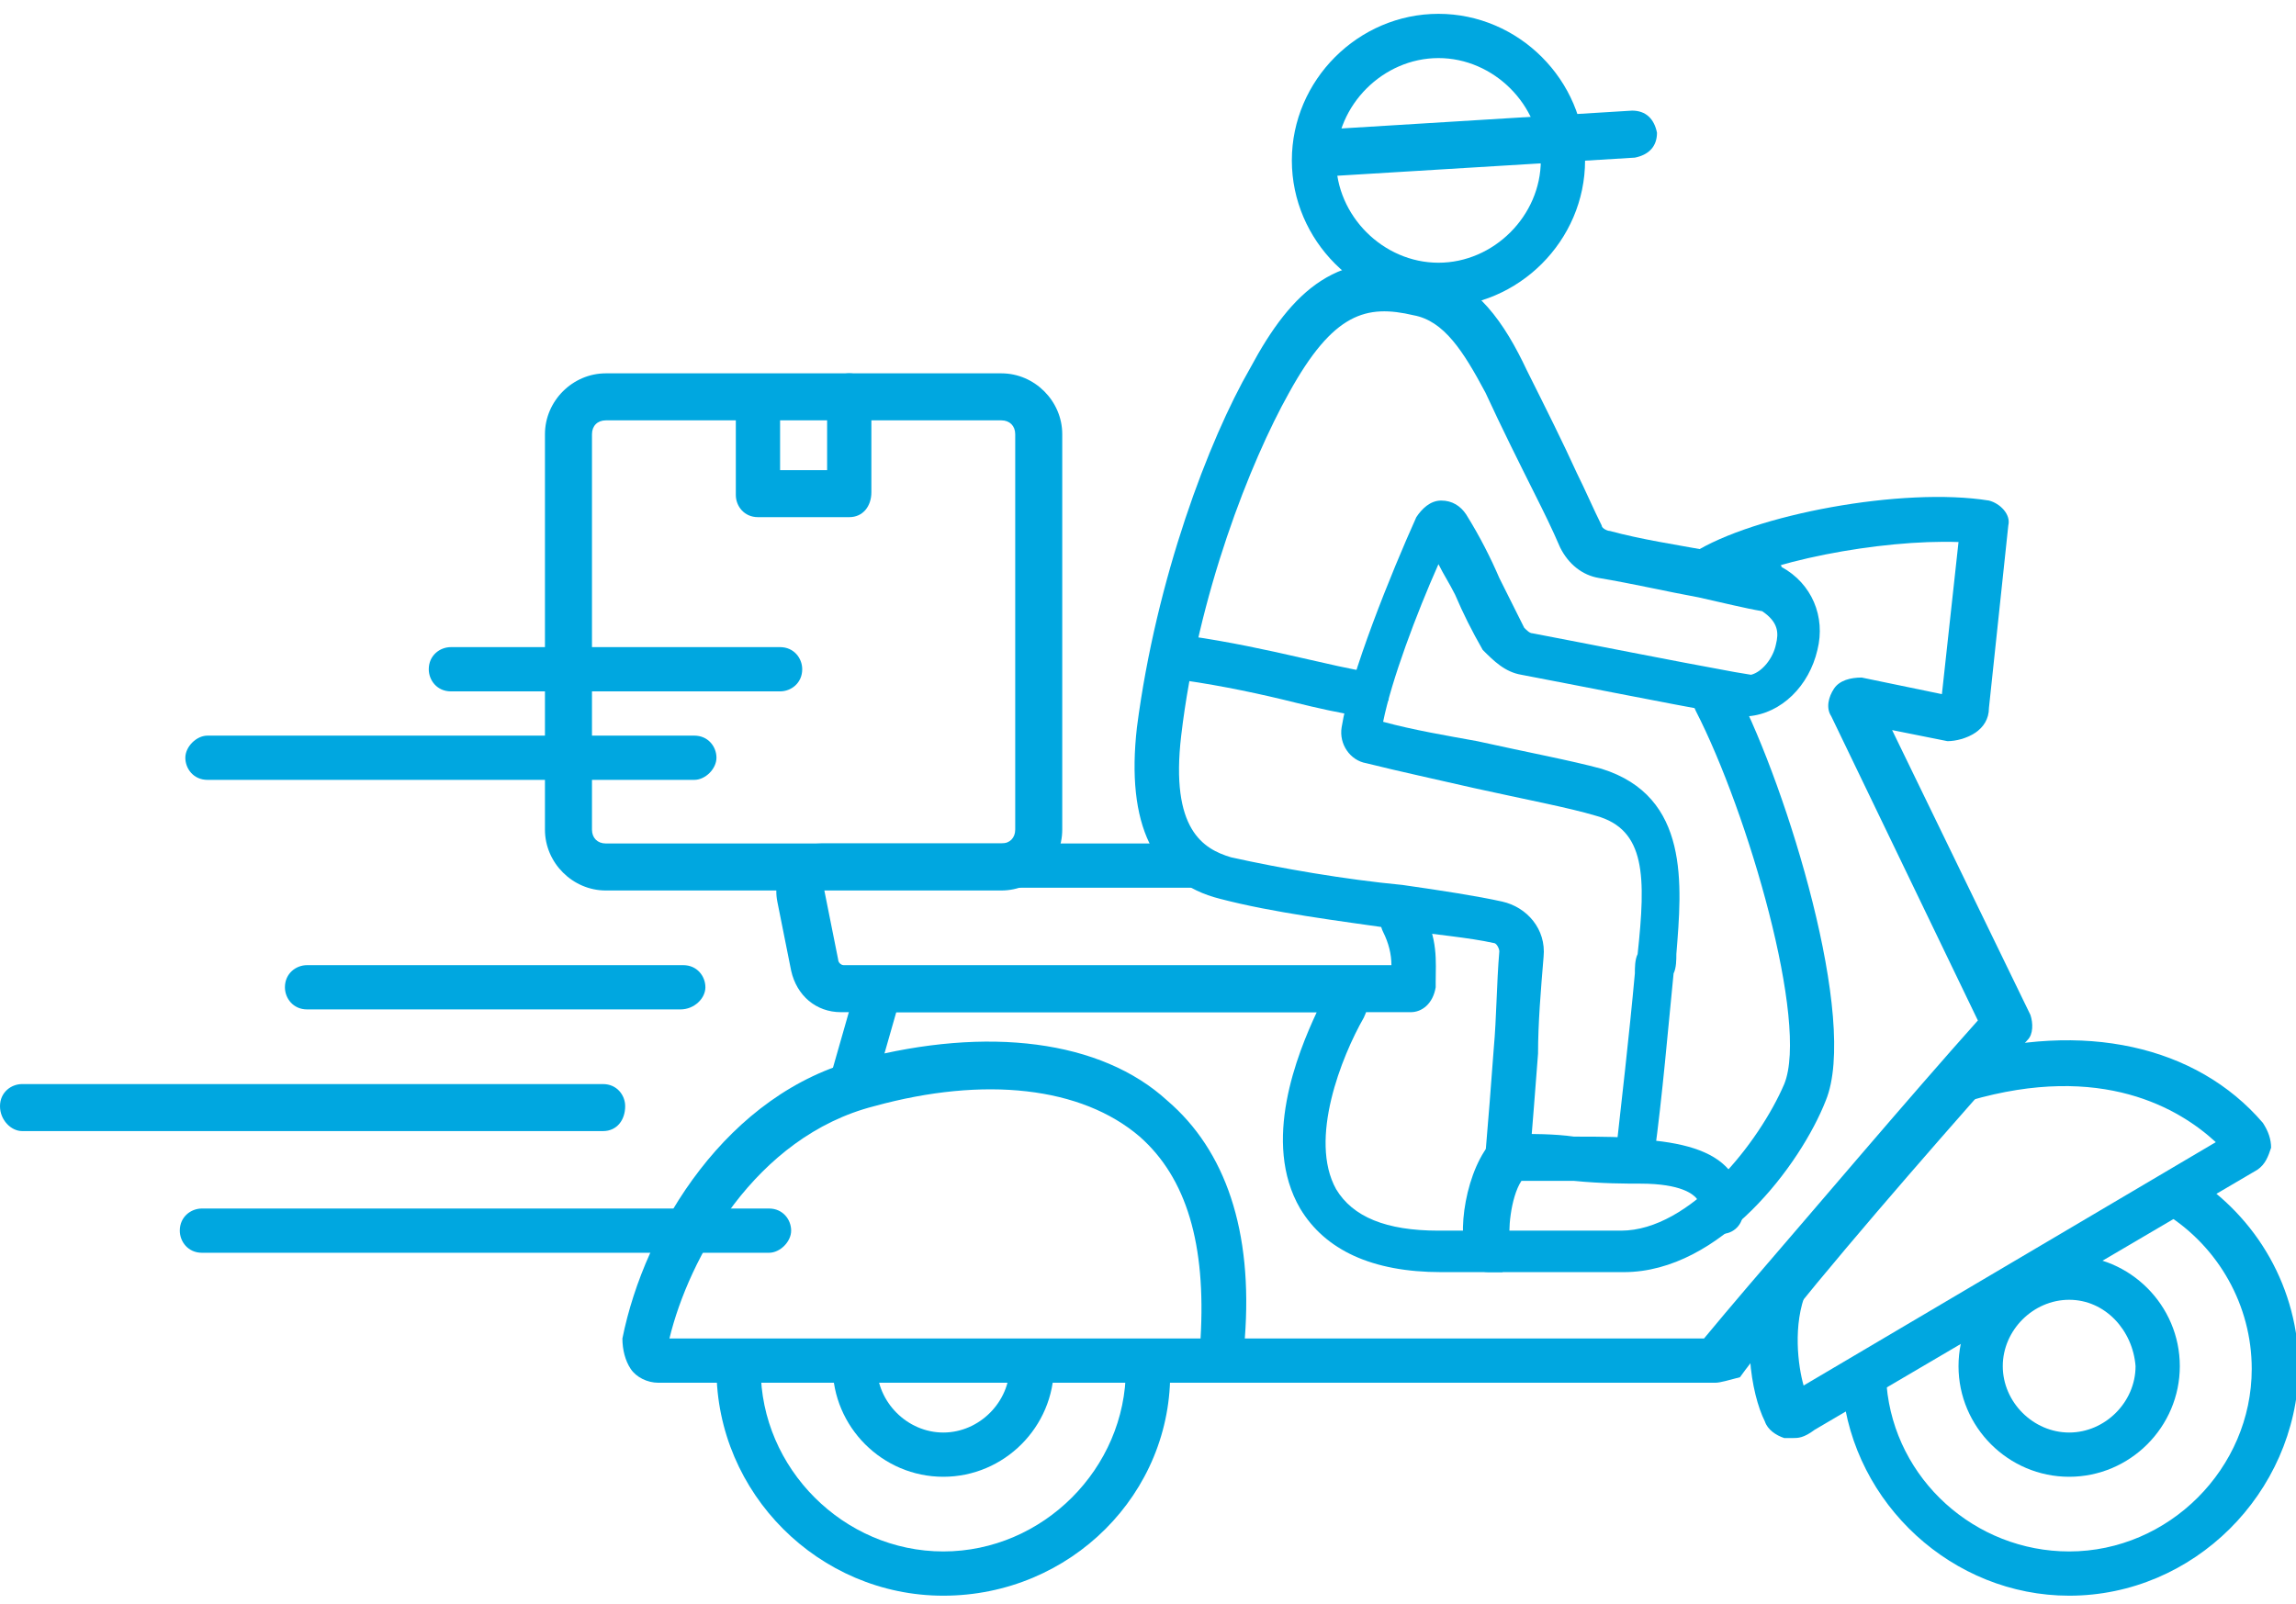
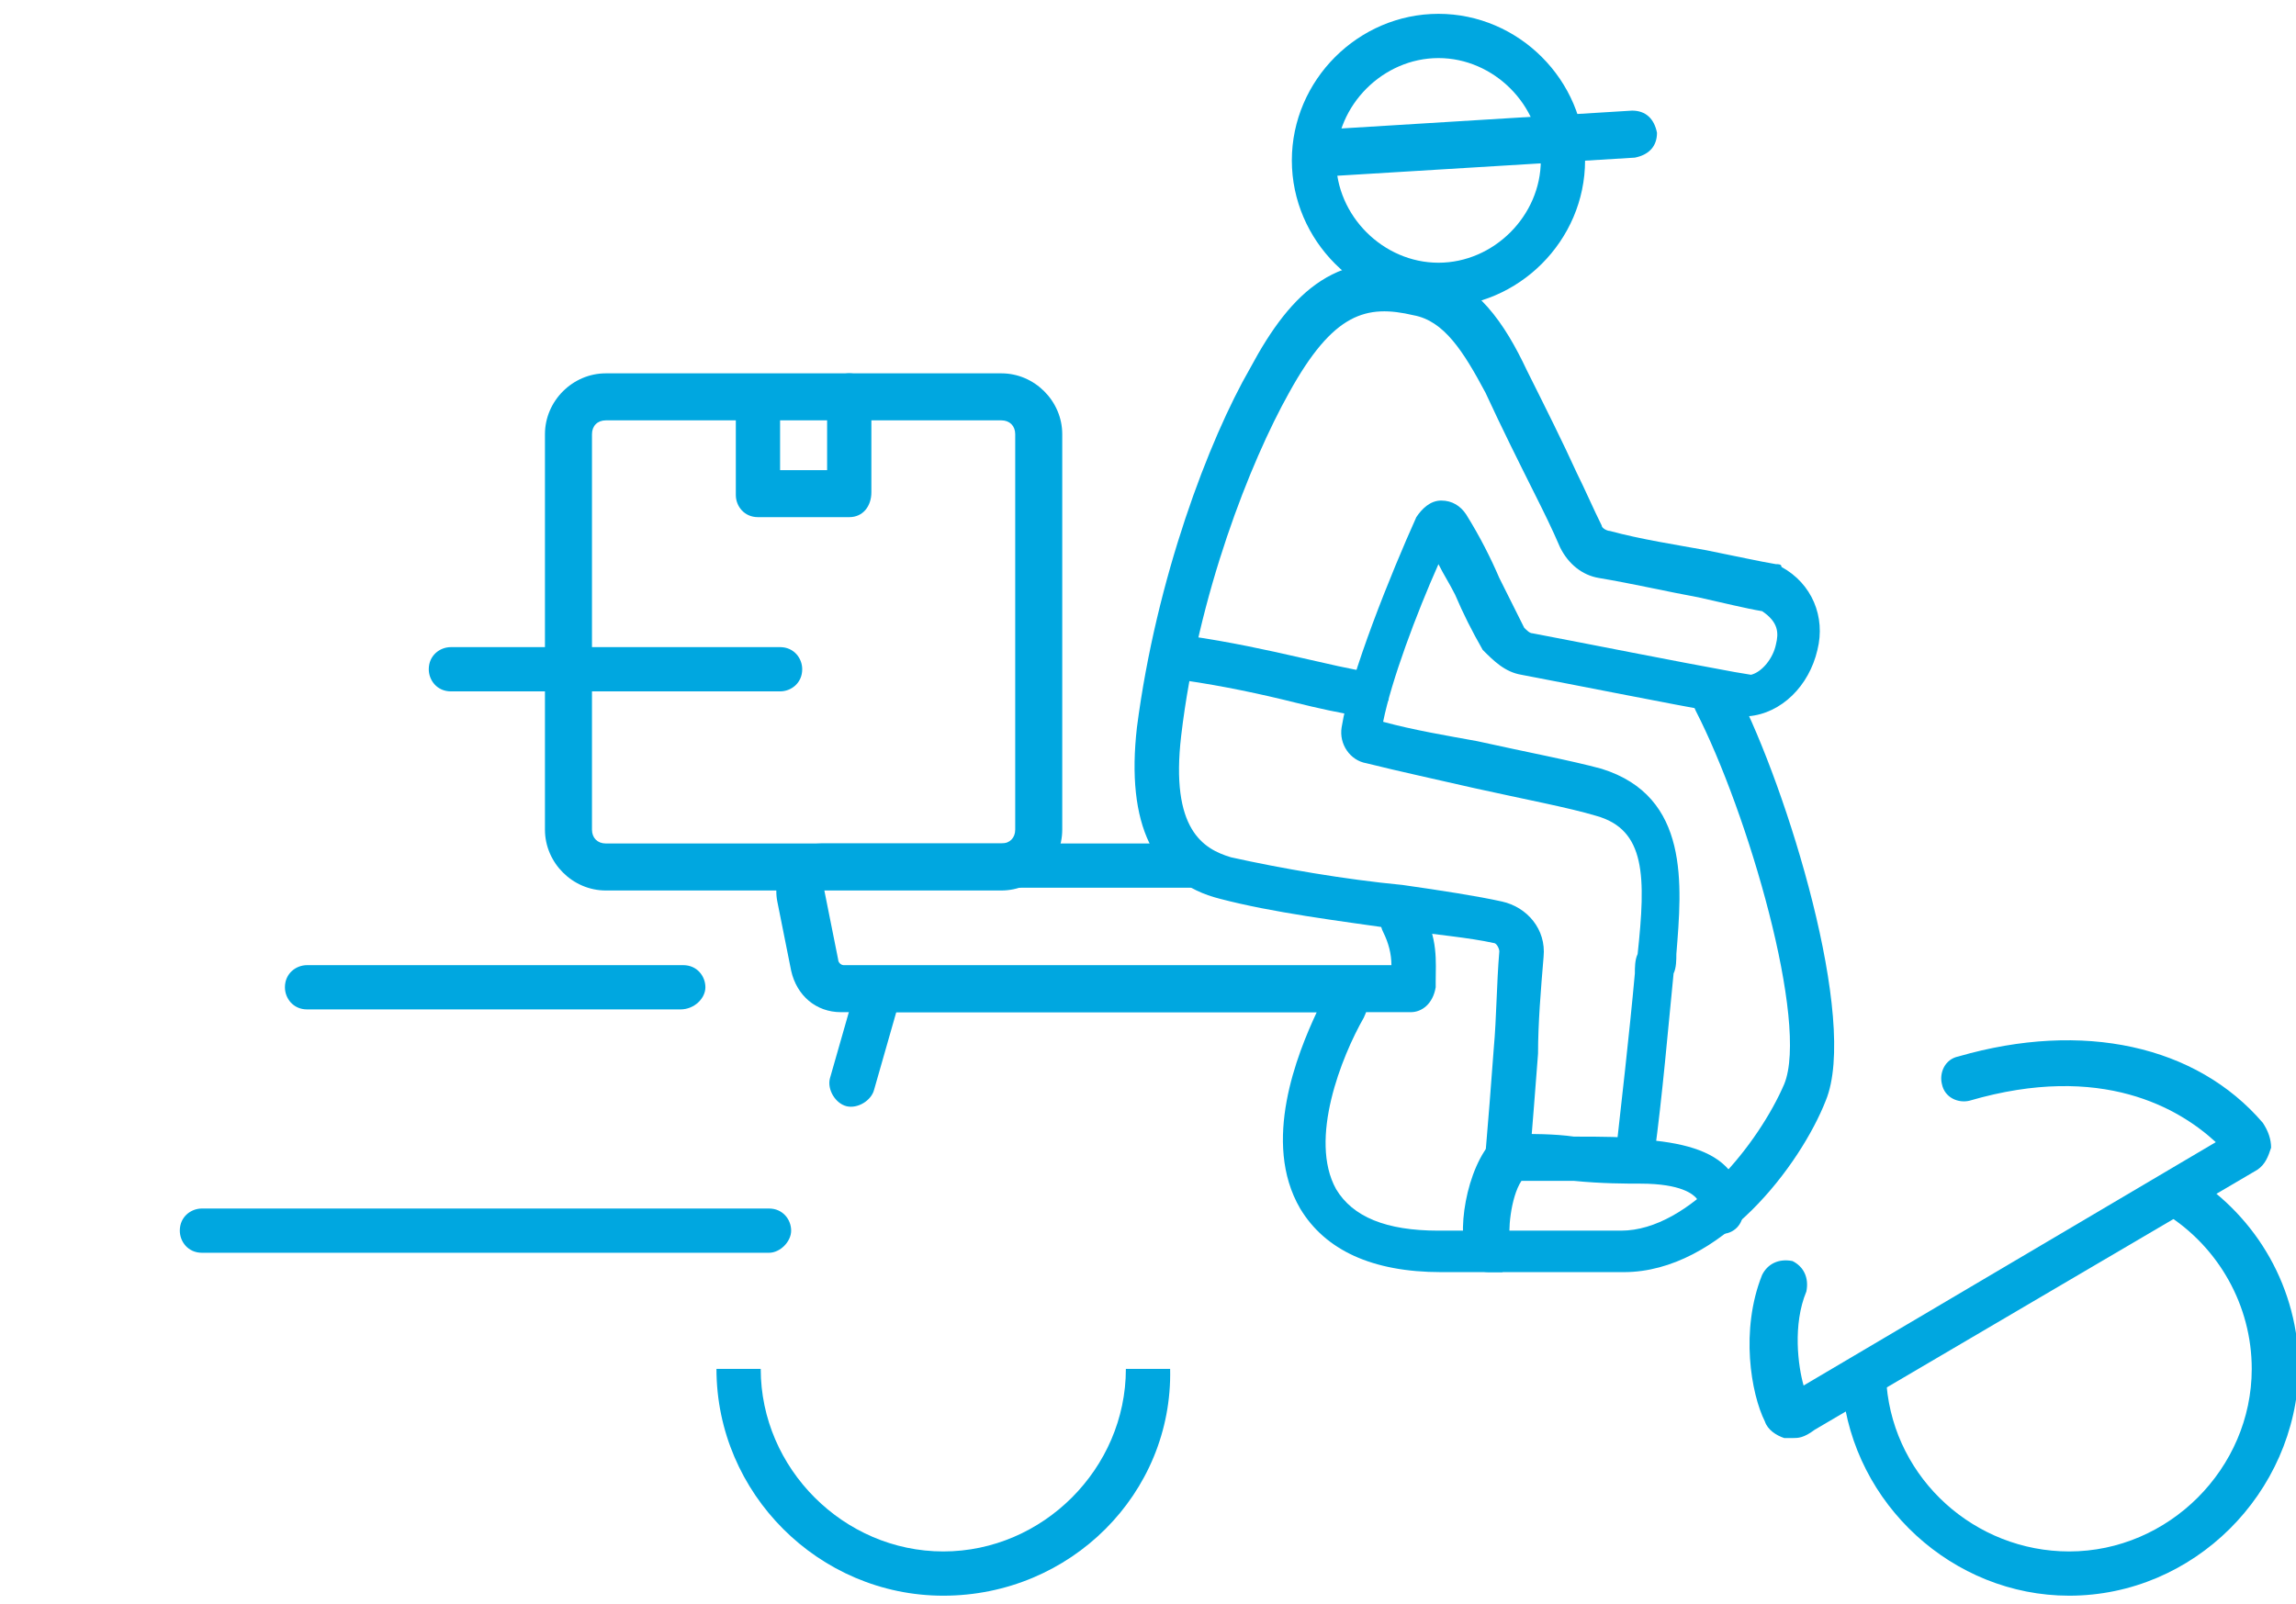
<svg xmlns="http://www.w3.org/2000/svg" version="1.1" id="katman_1" x="0px" y="0px" viewBox="0 0 83 58" style="enable-background:new 0 0 83 58;" xml:space="preserve">
  <style type="text/css">
	.st0{fill:#00A7E0;}
</style>
  <g id="XMLID_585_">
    <g id="XMLID_642_">
      <path id="XMLID_670_" class="st0" d="M51,36.6H30.4c-0.9,0-1.6-0.6-1.8-1.5l-0.5-2.5c-0.1-0.5,0-1.1,0.4-1.5    c0.3-0.4,0.7-0.6,1.2-0.6H43c0.5,0,0.8,0.4,0.8,0.8c0,0.5-0.4,0.8-0.8,0.8H29.8c0,0,0,0.1,0,0.1l0.5,2.5c0,0.1,0.1,0.2,0.2,0.2    h19.8c0-0.4-0.1-0.8-0.3-1.2c-0.2-0.4-0.1-0.9,0.3-1.1c0.4-0.2,0.9-0.1,1.1,0.3c0.6,1,0.5,1.9,0.5,2.6l0,0.2    C51.8,36.3,51.4,36.6,51,36.6z" />
    </g>
    <g id="XMLID_641_">
      <path id="XMLID_669_" class="st0" d="M58.7,46h-6.6c-2.5,0-4.2-0.8-5.1-2.3c-1.4-2.4-0.1-5.6,0.6-7.1H32.4l-0.8,2.8    c-0.1,0.4-0.6,0.7-1,0.6c-0.4-0.1-0.7-0.6-0.6-1l0.8-2.8c0.1-0.7,0.8-1.2,1.5-1.2h16c0.4,0,0.8,0.2,1,0.6c0.2,0.4,0.2,0.8,0,1.2    c-0.8,1.4-2,4.4-1,6.2c0.6,1,1.8,1.5,3.7,1.5h6.6c2.5,0,5-3.2,5.9-5.3c0.9-2.2-1.3-9.8-3.2-13.5c-0.2-0.4,0-0.9,0.4-1.1    c0.4-0.2,0.9,0,1.1,0.4c1.8,3.5,4.4,11.9,3.2,14.8C65.1,42.1,62.2,46,58.7,46z" />
    </g>
    <g id="XMLID_640_">
      <path id="XMLID_639_" class="st0" d="M36.2,32.2H21.9c-1.2,0-2.2-1-2.2-2.2V15.7c0-1.2,1-2.2,2.2-2.2h14.3c1.2,0,2.2,1,2.2,2.2V30    C38.4,31.2,37.4,32.2,36.2,32.2z M21.9,15.2c-0.3,0-0.5,0.2-0.5,0.5V30c0,0.3,0.2,0.5,0.5,0.5h14.3c0.3,0,0.5-0.2,0.5-0.5V15.7    c0-0.3-0.2-0.5-0.5-0.5H21.9z" />
    </g>
    <g id="XMLID_638_">
      <path id="XMLID_667_" class="st0" d="M59.2,42.7C59.2,42.7,59.1,42.7,59.2,42.7c-0.5-0.1-0.9-0.5-0.8-0.9c0.2-1.8,0.5-4.4,0.7-6.6    c0-0.2,0-0.5,0.1-0.7c0.3-2.8,0.3-4.5-1.5-5c-1-0.3-2.6-0.6-4.4-1c-1.3-0.3-2.7-0.6-3.9-0.9c-0.6-0.1-1-0.7-0.9-1.3    c0.3-1.9,1.8-5.6,2.7-7.6c0.2-0.3,0.5-0.6,0.9-0.6c0.4,0,0.7,0.2,0.9,0.5c0.5,0.8,0.9,1.6,1.2,2.3c0.3,0.6,0.6,1.2,0.9,1.8    c0.1,0.1,0.2,0.2,0.3,0.2c2.1,0.4,5.1,1,7.3,1.4l0.6,0.1c0.4-0.1,0.8-0.6,0.9-1.1c0.1-0.4,0.1-0.8-0.5-1.2    c-0.6-0.1-1.4-0.3-2.3-0.5c-1.1-0.2-2.4-0.5-3.6-0.7c-0.6-0.1-1.1-0.5-1.4-1.1c-0.3-0.7-0.6-1.3-0.9-1.9c-0.6-1.2-1.2-2.4-1.8-3.7    c-0.8-1.5-1.5-2.6-2.6-2.8c-1.7-0.4-2.9-0.1-4.5,2.8c-1.4,2.5-3.3,7.3-3.9,12.4c-0.4,3.4,0.8,4.1,1.8,4.4c1.8,0.4,4.1,0.8,6.2,1    c1.4,0.2,2.7,0.4,3.6,0.6c0.9,0.2,1.6,1,1.5,2c-0.1,1.2-0.2,2.4-0.2,3.5c-0.1,1.3-0.2,2.6-0.3,3.8c0,0.4-0.4,0.8-0.9,0.7    c-0.4,0-0.8-0.4-0.7-0.9c0.1-1.2,0.2-2.4,0.3-3.8c0.1-1.1,0.1-2.3,0.2-3.5c0-0.1-0.1-0.3-0.2-0.3c-0.9-0.2-2.1-0.3-3.5-0.5    c-2.1-0.3-4.5-0.6-6.4-1.1c-2.4-0.6-3.4-2.7-3-6.2c0.7-5.4,2.6-10.4,4.1-13c1.5-2.8,3.2-4.4,6.4-3.6c1.8,0.5,2.8,2,3.6,3.7    c0.7,1.4,1.3,2.6,1.8,3.7c0.3,0.6,0.6,1.3,0.9,1.9c0,0.1,0.2,0.2,0.3,0.2c1.1,0.3,2.4,0.5,3.5,0.7c1,0.2,1.9,0.4,2.5,0.5    c0.1,0,0.2,0,0.2,0.1c1.1,0.6,1.6,1.8,1.3,3c-0.3,1.3-1.3,2.3-2.5,2.4c-0.1,0-0.2,0-0.2,0l-0.7-0.1c-2.2-0.4-5.2-1-7.3-1.4    c-0.6-0.1-1-0.5-1.4-0.9c-0.4-0.7-0.7-1.3-1-2c-0.2-0.4-0.4-0.7-0.6-1.1c-0.8,1.8-1.7,4.2-2,5.7c1.1,0.3,2.3,0.5,3.4,0.7    c1.8,0.4,3.4,0.7,4.5,1c3.2,1,2.9,4.2,2.7,6.7c0,0.2,0,0.5-0.1,0.7c-0.2,2-0.4,4.4-0.7,6.6C60,42.4,59.6,42.7,59.2,42.7z" />
    </g>
    <g id="XMLID_637_">
      <path id="XMLID_665_" class="st0" d="M74.8,57.7c-4.2,0-7.8-3.3-8.2-7.5l1.6-0.1c0.3,3.4,3.2,6,6.6,6c3.6,0,6.6-3,6.6-6.6    c0-2.3-1.2-4.4-3.1-5.6l0.9-1.4c2.4,1.5,3.9,4.1,3.9,7C83,54,79.3,57.7,74.8,57.7z" />
    </g>
    <g id="XMLID_636_">
-       <path id="XMLID_662_" class="st0" d="M74.8,53.4c-2.2,0-4-1.8-4-4c0-2.2,1.8-4,4-4c2.2,0,4,1.8,4,4C78.8,51.6,77,53.4,74.8,53.4z     M74.8,47c-1.3,0-2.4,1.1-2.4,2.4c0,1.3,1.1,2.4,2.4,2.4c1.3,0,2.4-1.1,2.4-2.4C77.1,48.1,76.1,47,74.8,47z" />
-     </g>
+       </g>
    <g id="XMLID_635_">
      <path id="XMLID_661_" class="st0" d="M34.1,57.7c-4.5,0-8.2-3.7-8.2-8.2h1.6c0,3.6,3,6.6,6.6,6.6c3.6,0,6.6-3,6.6-6.6h1.6    C42.4,54,38.7,57.7,34.1,57.7z" />
    </g>
    <g id="XMLID_634_">
-       <path id="XMLID_660_" class="st0" d="M34.1,53.4c-2.2,0-4-1.8-4-4h1.6c0,1.3,1.1,2.4,2.4,2.4c1.3,0,2.4-1.1,2.4-2.4h1.6    C38.1,51.6,36.3,53.4,34.1,53.4z" />
-     </g>
+       </g>
    <g id="XMLID_633_">
      <path id="XMLID_659_" class="st0" d="M47.6,6.4c-0.4,0-0.8-0.3-0.8-0.8c0-0.5,0.3-0.8,0.8-0.9L59,4c0.5,0,0.8,0.3,0.9,0.8    c0,0.5-0.3,0.8-0.8,0.9L47.6,6.4C47.6,6.4,47.6,6.4,47.6,6.4z" />
    </g>
    <g id="XMLID_632_">
      <path id="XMLID_658_" class="st0" d="M49.3,25.9c0,0-0.1,0-0.1,0c-0.7-0.1-1.6-0.3-2.4-0.5c-1.2-0.3-2.6-0.6-4-0.8    c-0.4-0.1-0.7-0.5-0.7-0.9c0.1-0.4,0.5-0.7,0.9-0.7c1.4,0.2,2.8,0.5,4.1,0.8c0.9,0.2,1.7,0.4,2.4,0.5c0.4,0.1,0.7,0.5,0.7,1    C50,25.6,49.7,25.9,49.3,25.9z" />
    </g>
    <g id="XMLID_631_">
      <path id="XMLID_657_" class="st0" d="M30.7,18.7h-3.3c-0.5,0-0.8-0.4-0.8-0.8v-3.5c0-0.5,0.4-0.8,0.8-0.8c0.5,0,0.8,0.4,0.8,0.8    V17h1.7v-2.7c0-0.5,0.4-0.8,0.8-0.8c0.5,0,0.8,0.4,0.8,0.8v3.5C31.5,18.3,31.2,18.7,30.7,18.7z" />
    </g>
    <g id="XMLID_630_">
      <path id="XMLID_656_" class="st0" d="M64.8,52c-0.1,0-0.2,0-0.3,0c-0.3-0.1-0.6-0.3-0.7-0.6c-0.5-1-0.9-3.3-0.1-5.3    c0.2-0.4,0.6-0.6,1.1-0.5c0.4,0.2,0.6,0.6,0.5,1.1c-0.5,1.2-0.3,2.7-0.1,3.4l14.9-8.8c-1.3-1.2-4.1-2.9-8.9-1.5    c-0.4,0.1-0.9-0.1-1-0.6c-0.1-0.4,0.1-0.9,0.6-1c4.5-1.3,8.6-0.4,11,2.4c0.2,0.3,0.3,0.6,0.3,0.9c-0.1,0.3-0.2,0.6-0.5,0.8    l-16,9.4C65.2,52,65,52,64.8,52z" />
    </g>
    <g id="XMLID_629_">
-       <path id="XMLID_653_" class="st0" d="M62,50C62,50,62,50,62,50l-32.7,0h-5.5c-0.4,0-0.8-0.2-1-0.5c-0.2-0.3-0.3-0.7-0.3-1.1    c0.8-4,3.8-8.9,8.6-10.1c4.6-1.2,8.7-0.7,11.1,1.5c2.1,1.8,3.1,4.7,2.8,8.6l16.6,0c0.5-0.6,1-1.2,1.6-1.9c2.5-2.9,5.8-6.8,8.3-9.6    l-5.3-11c0,0,0,0,0,0c-0.2-0.3-0.1-0.7,0.1-1c0.2-0.3,0.6-0.4,1-0.4c0,0,0,0,0,0l2.9,0.6l0.6-5.5c-2.8-0.1-7.1,0.7-8.8,1.8    c-0.4,0.2-0.9,0.1-1.1-0.3c-0.2-0.4-0.1-0.9,0.3-1.1c2.2-1.4,7.6-2.4,10.7-1.9c0.4,0.1,0.8,0.5,0.7,0.9l-0.7,6.6    c0,0.4-0.2,0.7-0.5,0.9c-0.3,0.2-0.7,0.3-1,0.3c0,0,0,0,0,0l-2-0.4l5,10.3c0.1,0.3,0.1,0.7-0.1,0.9c-2.5,2.8-6.1,6.9-8.6,10    c-0.7,0.8-1.3,1.5-1.8,2.2C62.5,49.9,62.2,50,62,50z M24.2,48.4l19.2,0c0.2-3.4-0.5-5.8-2.2-7.3c-2.1-1.8-5.6-2.2-9.6-1.1    C27.3,41.1,24.9,45.5,24.2,48.4z" />
-     </g>
+       </g>
    <g id="XMLID_628_">
      <path id="XMLID_694_" class="st0" d="M21,41.9" />
    </g>
    <g id="XMLID_627_">
      <path id="XMLID_650_" class="st0" d="M52,11.1c-2.9,0-5.3-2.4-5.3-5.3c0-2.9,2.4-5.3,5.3-5.3c2.9,0,5.3,2.4,5.3,5.3    C57.3,8.7,54.9,11.1,52,11.1z M52,2.1c-2,0-3.7,1.7-3.7,3.7c0,2,1.7,3.7,3.7,3.7c2,0,3.7-1.7,3.7-3.7C55.7,3.8,54,2.1,52,2.1z" />
    </g>
    <g id="XMLID_625_">
      <path id="XMLID_648_" class="st0" d="M27.8,45.3H7.3c-0.5,0-0.8-0.4-0.8-0.8c0-0.5,0.4-0.8,0.8-0.8h20.5c0.5,0,0.8,0.4,0.8,0.8    C28.6,44.9,28.2,45.3,27.8,45.3z" />
    </g>
    <g id="XMLID_624_">
      <path id="XMLID_647_" class="st0" d="M28.2,25H16.3c-0.5,0-0.8-0.4-0.8-0.8c0-0.5,0.4-0.8,0.8-0.8h11.9c0.5,0,0.8,0.4,0.8,0.8    C29,24.7,28.6,25,28.2,25z" />
    </g>
    <g id="XMLID_623_">
-       <path id="XMLID_646_" class="st0" d="M25.1,28.2H7.5c-0.5,0-0.8-0.4-0.8-0.8s0.4-0.8,0.8-0.8h17.6c0.5,0,0.8,0.4,0.8,0.8    S25.5,28.2,25.1,28.2z" />
-     </g>
+       </g>
    <g id="XMLID_622_">
      <path id="XMLID_680_" class="st0" d="M13.1,39" />
    </g>
    <g id="XMLID_621_">
-       <path id="XMLID_645_" class="st0" d="M21.8,40.9h-21C0.4,40.9,0,40.5,0,40c0-0.5,0.4-0.8,0.8-0.8h21c0.5,0,0.8,0.4,0.8,0.8    C22.6,40.5,22.3,40.9,21.8,40.9z" />
-     </g>
+       </g>
    <g id="XMLID_620_">
      <path id="XMLID_644_" class="st0" d="M24.6,36.5H11.1c-0.5,0-0.8-0.4-0.8-0.8c0-0.5,0.4-0.8,0.8-0.8h13.6c0.5,0,0.8,0.4,0.8,0.8    C25.5,36.1,25.1,36.5,24.6,36.5z" />
    </g>
    <g id="XMLID_618_">
      <path id="XMLID_643_" class="st0" d="M53.8,46c-0.3,0-0.6-0.2-0.7-0.4c-0.5-0.9-0.1-3.4,0.9-4.4c0.2-0.2,0.4-0.2,0.6-0.2    c0.8,0,1.6,0,2.3,0.1c1,0,1.9,0,2.4,0.1c1.5,0.1,2.6,0.4,3.2,1.1c0.4,0.4,0.6,1,0.5,1.6c0,0.4-0.4,0.8-0.9,0.7    c-0.4,0-0.8-0.4-0.7-0.9c0-0.2,0-0.3-0.1-0.4c-0.1-0.1-0.5-0.5-2-0.5c-0.5,0-1.4,0-2.4-0.1c-0.6,0-1.2,0-1.9,0    c-0.4,0.6-0.5,1.9-0.4,2.2c0.2,0.4,0.1,0.9-0.3,1.1C54,46,53.9,46,53.8,46z" />
    </g>
  </g>
</svg>